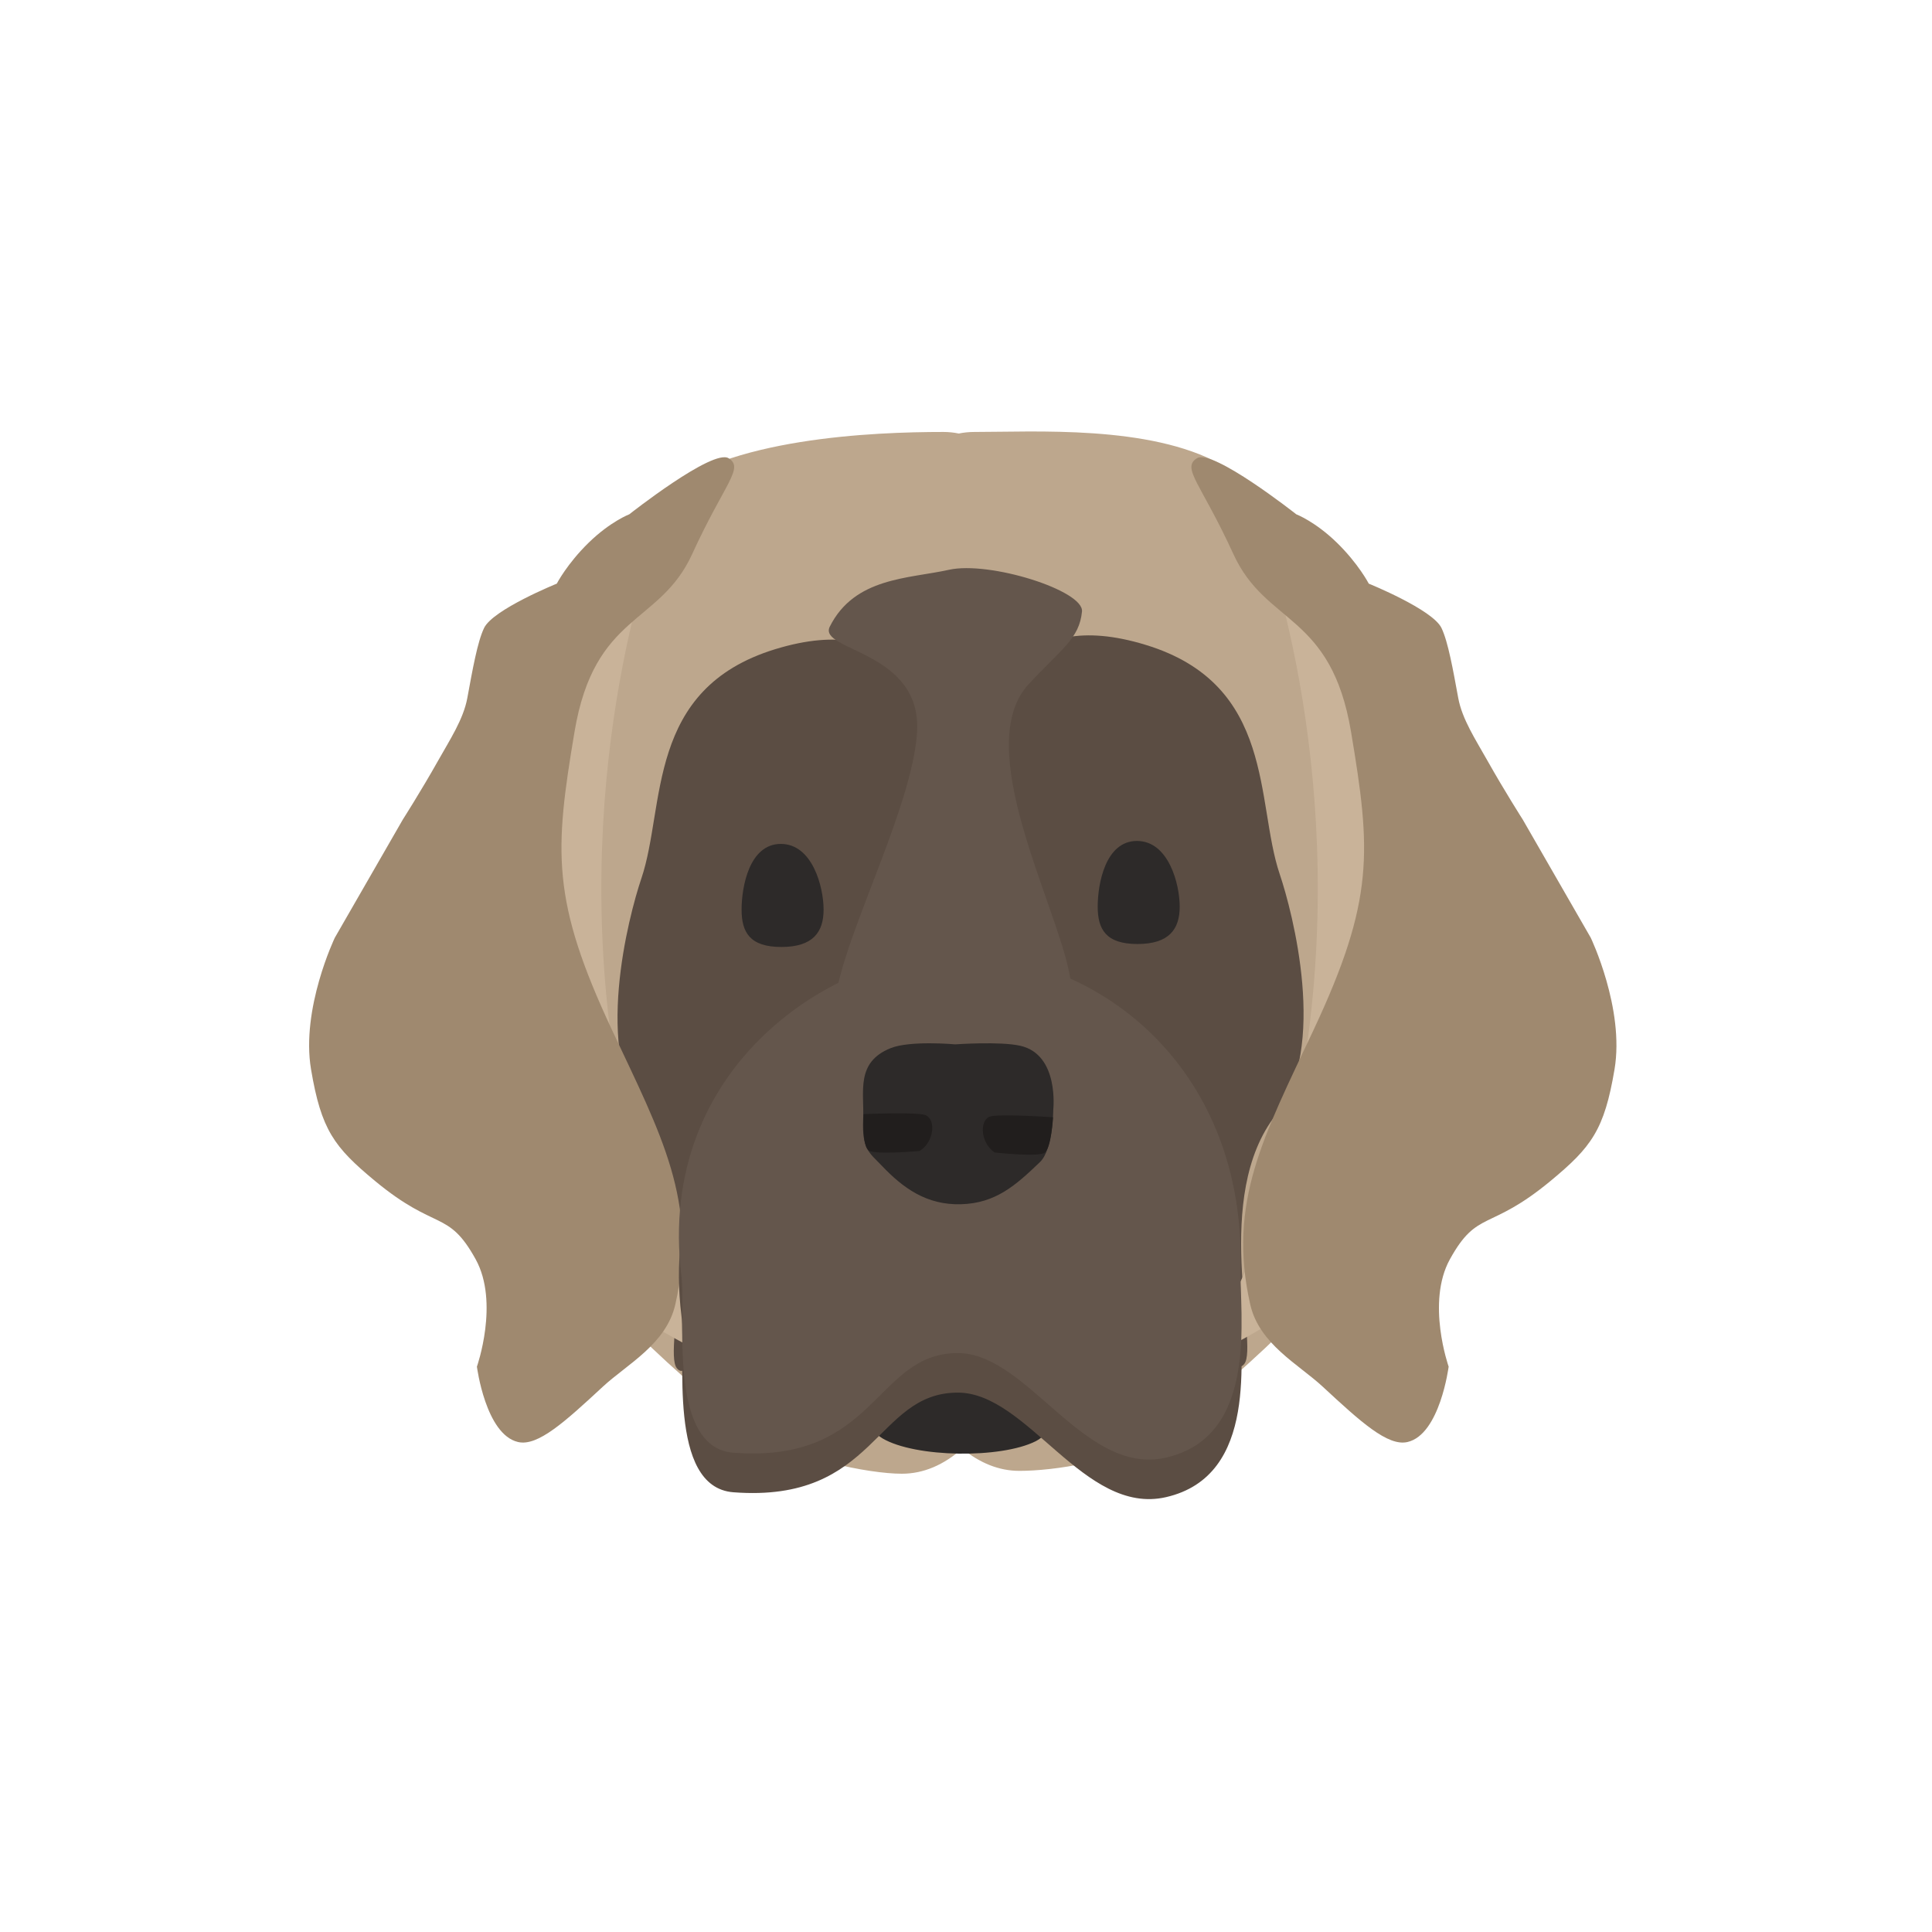
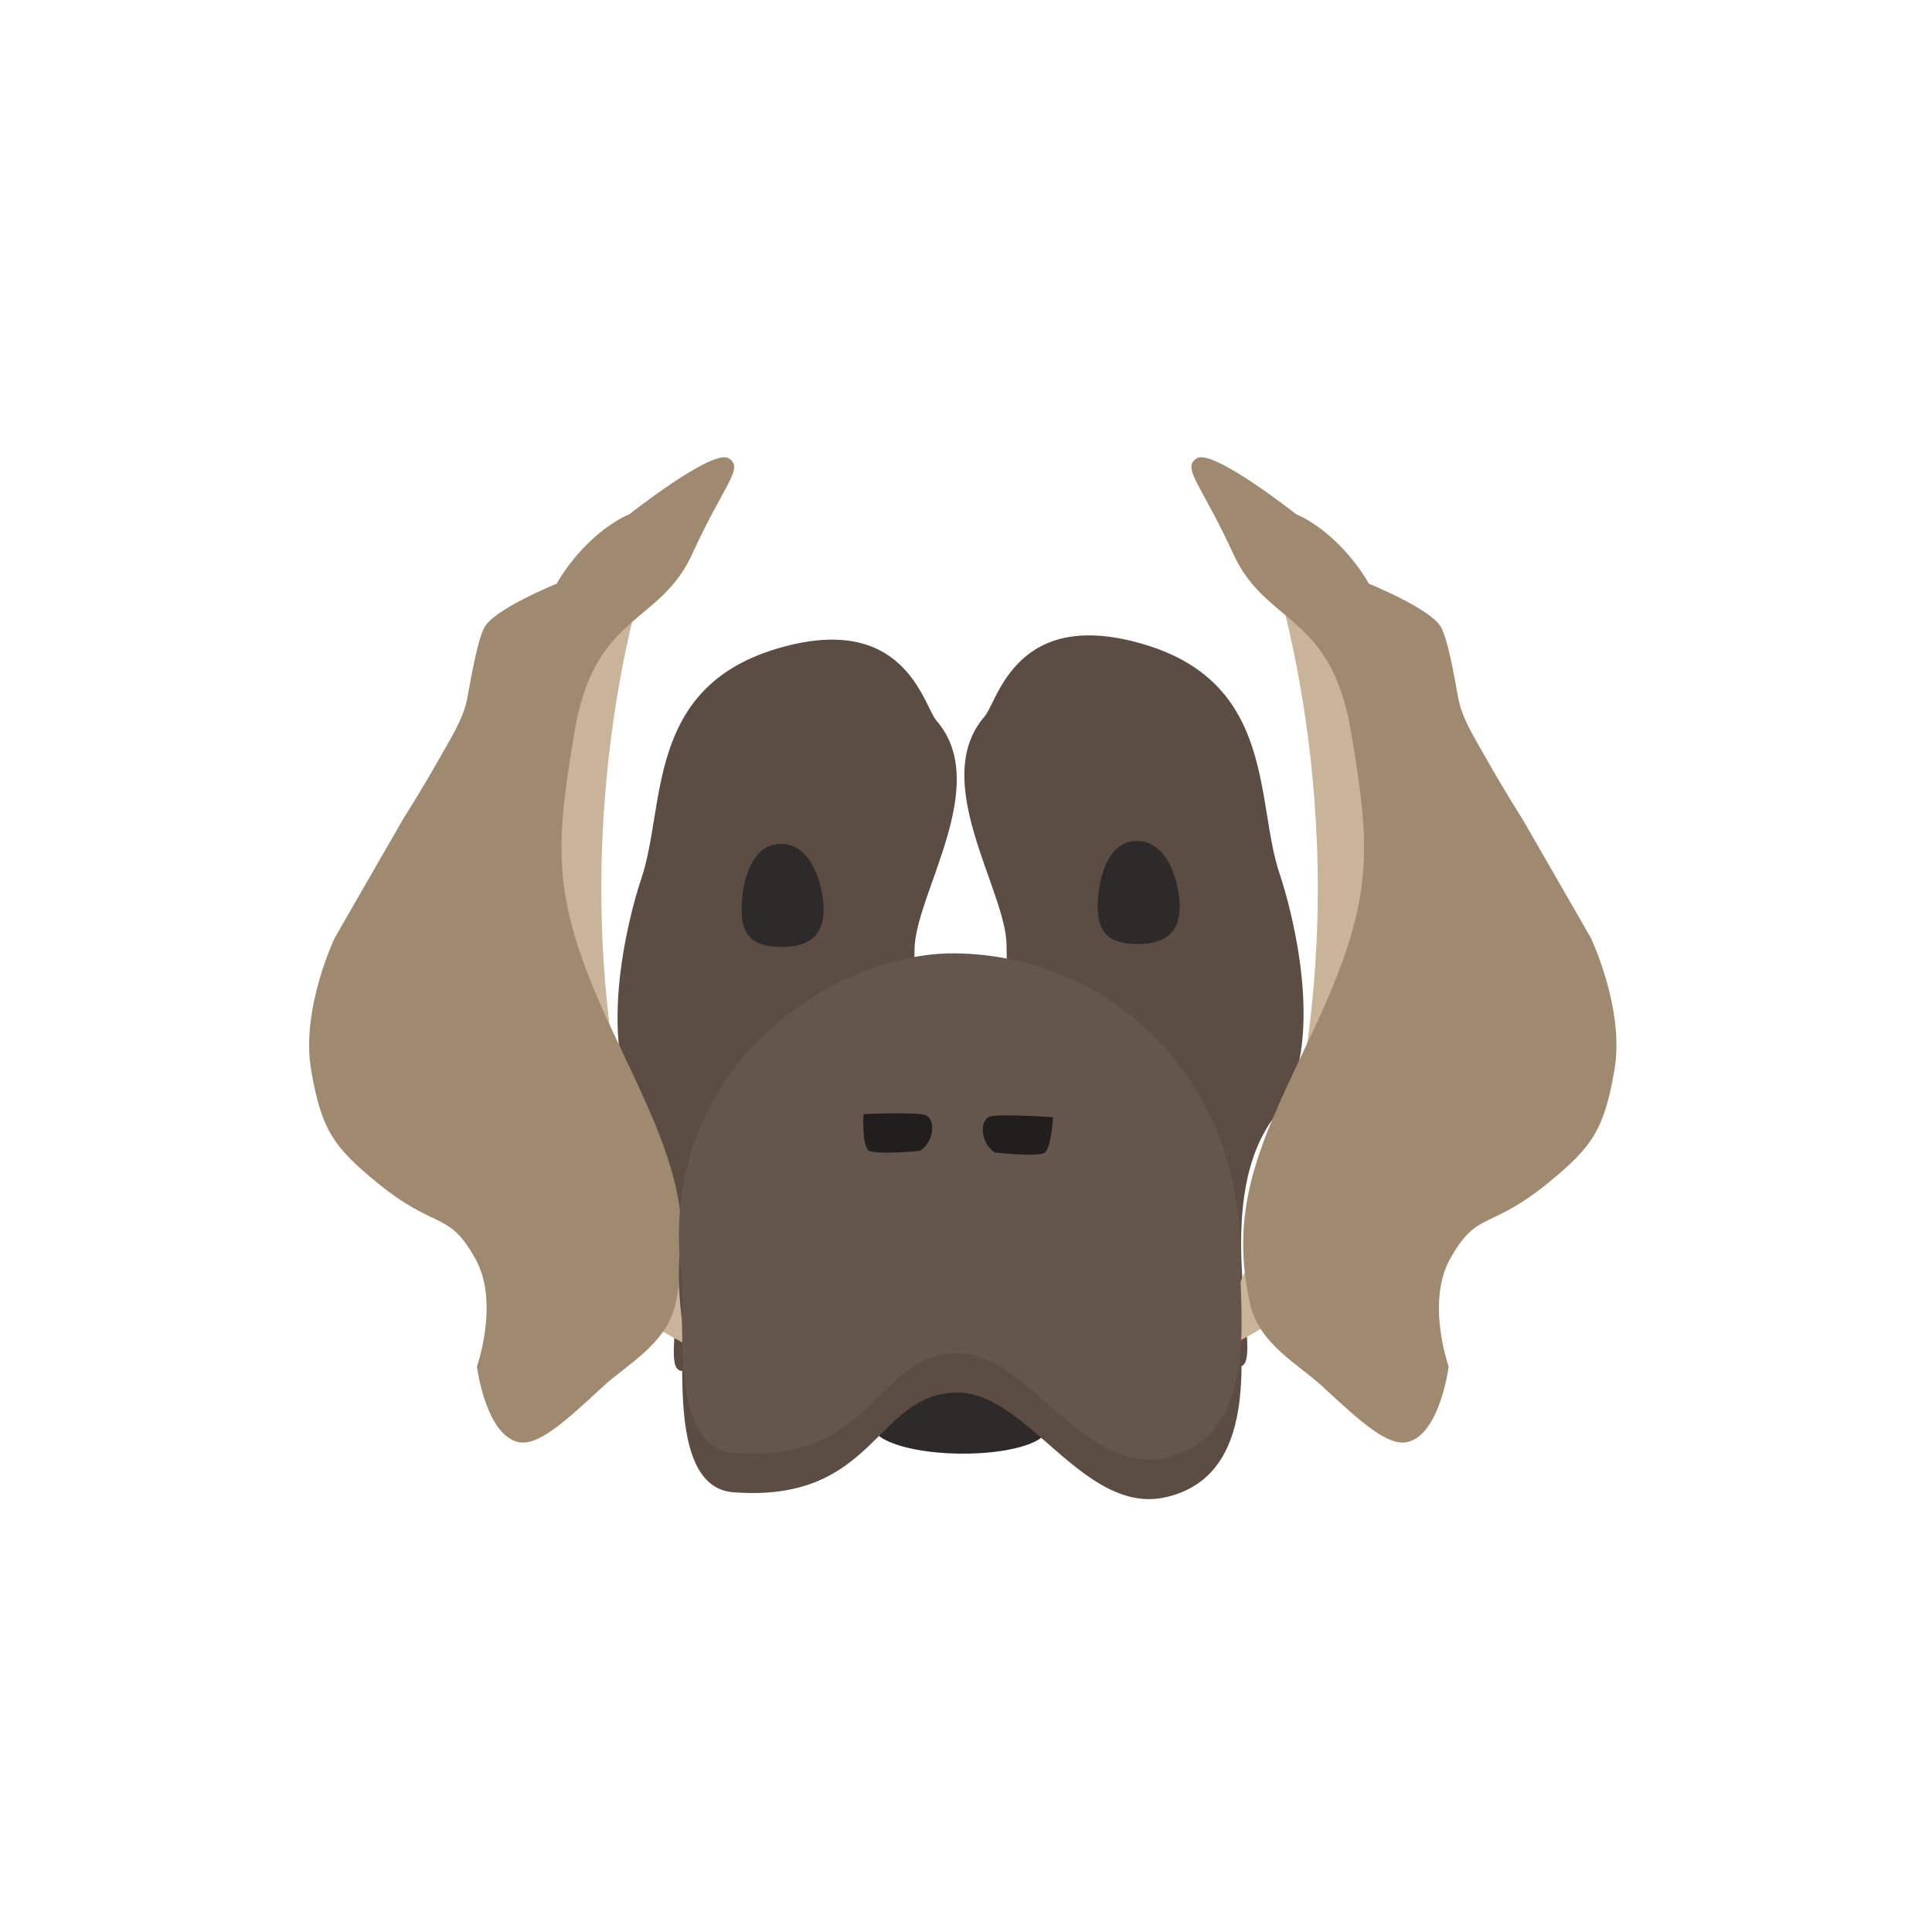
<svg xmlns="http://www.w3.org/2000/svg" width="300" height="300" viewBox="0 0 300 300" fill="none">
-   <path d="M155.115 67.041C153.739 67.058 152.456 67.075 151.292 67.075C150.466 67.075 149.663 67.156 148.882 67.317C148.102 67.156 147.299 67.074 146.475 67.074C135.712 67.074 112.689 67.968 102.381 76.978C95.644 82.866 92.869 90.533 89.974 98.531C88.114 103.67 86.204 108.946 83.162 113.973C73.539 129.875 88.951 193.872 88.951 193.872C89.944 200.506 111.483 218.964 116.566 222.196C123.344 226.506 134.862 228.84 140.04 228.84C143.428 228.84 146.557 227.455 149.418 224.941C152.147 227.173 155.109 228.395 158.296 228.395C163.473 228.395 173.662 226.994 180.441 222.685C185.524 219.453 208.392 200.062 209.385 193.427C209.385 193.427 224.797 129.43 215.174 113.528C212.339 108.844 210.14 103.702 207.954 98.59C204.144 89.679 200.372 80.86 193.341 74.715C184.147 66.679 166.467 66.9 155.115 67.041Z" fill="#BDA78D" />
  <path d="M156.297 146.838C156.297 138.311 144.171 121.261 152.905 111.23C154.928 108.906 157.764 93.971 177.932 100.144C198.099 106.318 194.927 124.556 198.717 135.746C200.689 141.57 206.264 162.769 198.131 173.1C188.145 185.785 195.495 208.869 193.215 211.786C189.495 216.544 182.994 179.991 177.784 179.991C165.917 179.991 156.297 165.148 156.297 146.838Z" fill="#5B4D43" />
  <path d="M142.01 147.498C142.01 138.971 154.137 121.921 145.403 111.89C143.38 109.566 140.543 94.631 120.376 100.805C100.209 106.978 103.381 125.216 99.591 136.406C97.619 142.23 92.044 163.429 100.177 173.76C110.163 186.445 102.813 209.529 105.093 212.446C108.812 217.205 115.314 180.651 120.524 180.651C132.39 180.651 142.01 165.808 142.01 147.498Z" fill="#5B4D43" />
  <path d="M102.74 81C102.74 81 89.769 100.199 82.441 114.713C73.769 131.889 90.991 195.317 90.991 195.317C92.217 201.937 106.058 208.543 112.339 211.768C116.52 213.915 99.688 201.548 94.603 158.833C89.33 114.544 102.74 81 102.74 81Z" fill="#C9B399" />
  <path d="M195.26 81C195.26 81 208.231 100.199 215.559 114.713C224.231 131.889 207.009 195.317 207.009 195.317C205.783 201.937 191.942 208.543 185.661 211.768C181.48 213.915 198.312 201.548 203.398 158.833C208.67 114.544 195.26 81 195.26 81Z" fill="#C9B399" />
  <path d="M218.561 223.915C223.597 222.741 224.945 212.21 224.945 212.21C224.945 212.21 221.431 202.252 225.141 195.536C229.437 187.76 231.241 191.275 240.788 183.36C247.12 178.111 249.117 175.461 250.703 166.044C252.289 156.627 247.01 145.609 247.01 145.609L236.445 127.249C236.445 127.249 233.603 122.798 230.974 118.123C229.129 114.84 227.044 111.689 226.435 108.385C225.63 104.025 224.875 99.698 223.836 97.52C222.465 94.645 212.543 90.628 212.543 90.628C212.543 90.628 210.947 87.538 207.582 84.259C204.217 80.98 201.283 79.859 201.283 79.859C201.283 79.859 188.293 69.61 185.855 71.159C183.417 72.709 186.469 74.994 191.53 86.058C196.591 97.121 206.693 95.163 209.792 113.655C212.891 132.146 213.461 139.726 203.926 160.023C196.294 176.269 190.548 186.687 194.133 202.538C195.531 208.717 201.627 211.836 205.377 215.31C211.246 220.746 215.488 224.631 218.561 223.915Z" fill="#9F896F" />
  <path d="M80.439 223.915C75.403 222.741 74.055 212.21 74.055 212.21C74.055 212.21 77.569 202.252 73.859 195.536C69.563 187.76 67.759 191.275 58.211 183.36C51.88 178.111 49.883 175.461 48.297 166.044C46.711 156.627 51.99 145.609 51.99 145.609L62.555 127.249C62.555 127.249 65.397 122.798 68.025 118.123C69.871 114.84 71.956 111.689 72.566 108.385C73.37 104.025 74.125 99.698 75.164 97.52C76.535 94.645 86.457 90.628 86.457 90.628C86.457 90.628 88.053 87.538 91.418 84.259C94.783 80.98 97.717 79.859 97.717 79.859C97.717 79.859 110.707 69.61 113.145 71.159C115.583 72.709 112.531 74.994 107.47 86.058C102.409 97.121 92.307 95.163 89.208 113.655C86.109 132.146 85.539 139.726 95.074 160.023C102.707 176.269 108.452 186.687 104.867 202.538C103.469 208.717 97.373 211.836 93.623 215.31C87.754 220.746 83.512 224.631 80.439 223.915Z" fill="#9F896F" />
-   <path d="M128.854 97.292C132.707 89.635 141.063 89.874 147.356 88.476C153.649 87.077 168.332 91.693 168.011 94.961C167.597 99.168 164.88 100.7 159.756 106.209C150.79 115.848 163.928 140.119 166.04 151.121C169.349 168.361 185.291 177.148 185.291 177.148H113.879C113.879 177.148 126.698 169.826 129.991 153.539C132.053 143.341 141.509 125.198 142.385 113.993C143.405 100.963 126.914 101.146 128.854 97.292Z" fill="#64564C" />
  <path d="M139.337 211.887H159.718C159.718 211.887 166.238 221.06 160.834 223.788C155.429 226.516 142.124 226.353 137.028 223.348C131.933 220.343 139.337 211.887 139.337 211.887Z" fill="#2D2A29" />
  <path d="M105.819 204.341C101.725 171.352 130.058 154.007 148.238 154.177C171.917 154.399 193.277 173.052 192.622 202.81C192.456 210.359 195.57 229.167 181.039 232.481C168.324 235.38 159.598 216.244 148.729 216.244C135.84 216.244 136.118 233.419 113.881 231.719C103.56 230.93 106.55 210.227 105.819 204.341Z" fill="#5B4D43" />
  <path d="M105.819 198.2C101.725 165.211 130.058 147.867 148.238 148.036C171.917 148.258 193.277 166.912 192.622 196.67C192.456 204.219 195.57 223.027 181.039 226.341C168.324 229.24 159.598 210.104 148.729 210.104C135.84 210.104 136.118 227.278 113.881 225.578C103.56 224.79 106.55 204.086 105.819 198.2Z" fill="#64564C" />
  <path d="M121.325 147.046C126.239 147.046 127.887 144.745 127.887 141.241C127.887 137.737 126.161 131.043 121.248 131.043C116.334 131.043 115.154 137.737 115.154 141.241C115.154 144.745 116.411 147.046 121.325 147.046Z" fill="#2D2A29" />
  <path d="M176.622 146.585C181.536 146.585 183.184 144.284 183.184 140.78C183.184 137.276 181.458 130.582 176.544 130.582C171.631 130.582 170.451 137.276 170.451 140.78C170.451 144.284 171.708 146.585 176.622 146.585Z" fill="#2D2A29" />
-   <path d="M138.285 162.761C141.344 161.526 148.327 162.168 148.327 162.168C148.327 162.168 155.309 161.667 158.467 162.396C164.504 163.791 163.551 172.312 163.551 172.312C163.551 172.312 163.531 178.479 161.496 180.434C157.702 184.08 154.606 186.837 149.232 186.993C143.858 187.15 140.2 184.45 136.932 181.019C134.939 178.925 133.829 178.492 134.032 173.734C134.212 169.534 132.834 164.962 138.285 162.761Z" fill="#2D2A29" />
  <path d="M134.92 178.658C133.791 177.97 134.085 173.003 134.085 173.003C134.085 173.003 142.621 172.616 143.791 173.188C145.364 173.958 145.02 177.354 142.802 178.721C142.802 178.721 136.05 179.346 134.92 178.658Z" fill="#211E1D" />
  <path d="M162.157 179.02C163.271 178.353 163.511 173.488 163.511 173.488C163.511 173.488 154.743 172.873 153.591 173.426C152.044 174.168 152.324 177.559 154.466 178.957C154.466 178.957 161.044 179.688 162.157 179.02Z" fill="#211E1D" />
</svg>